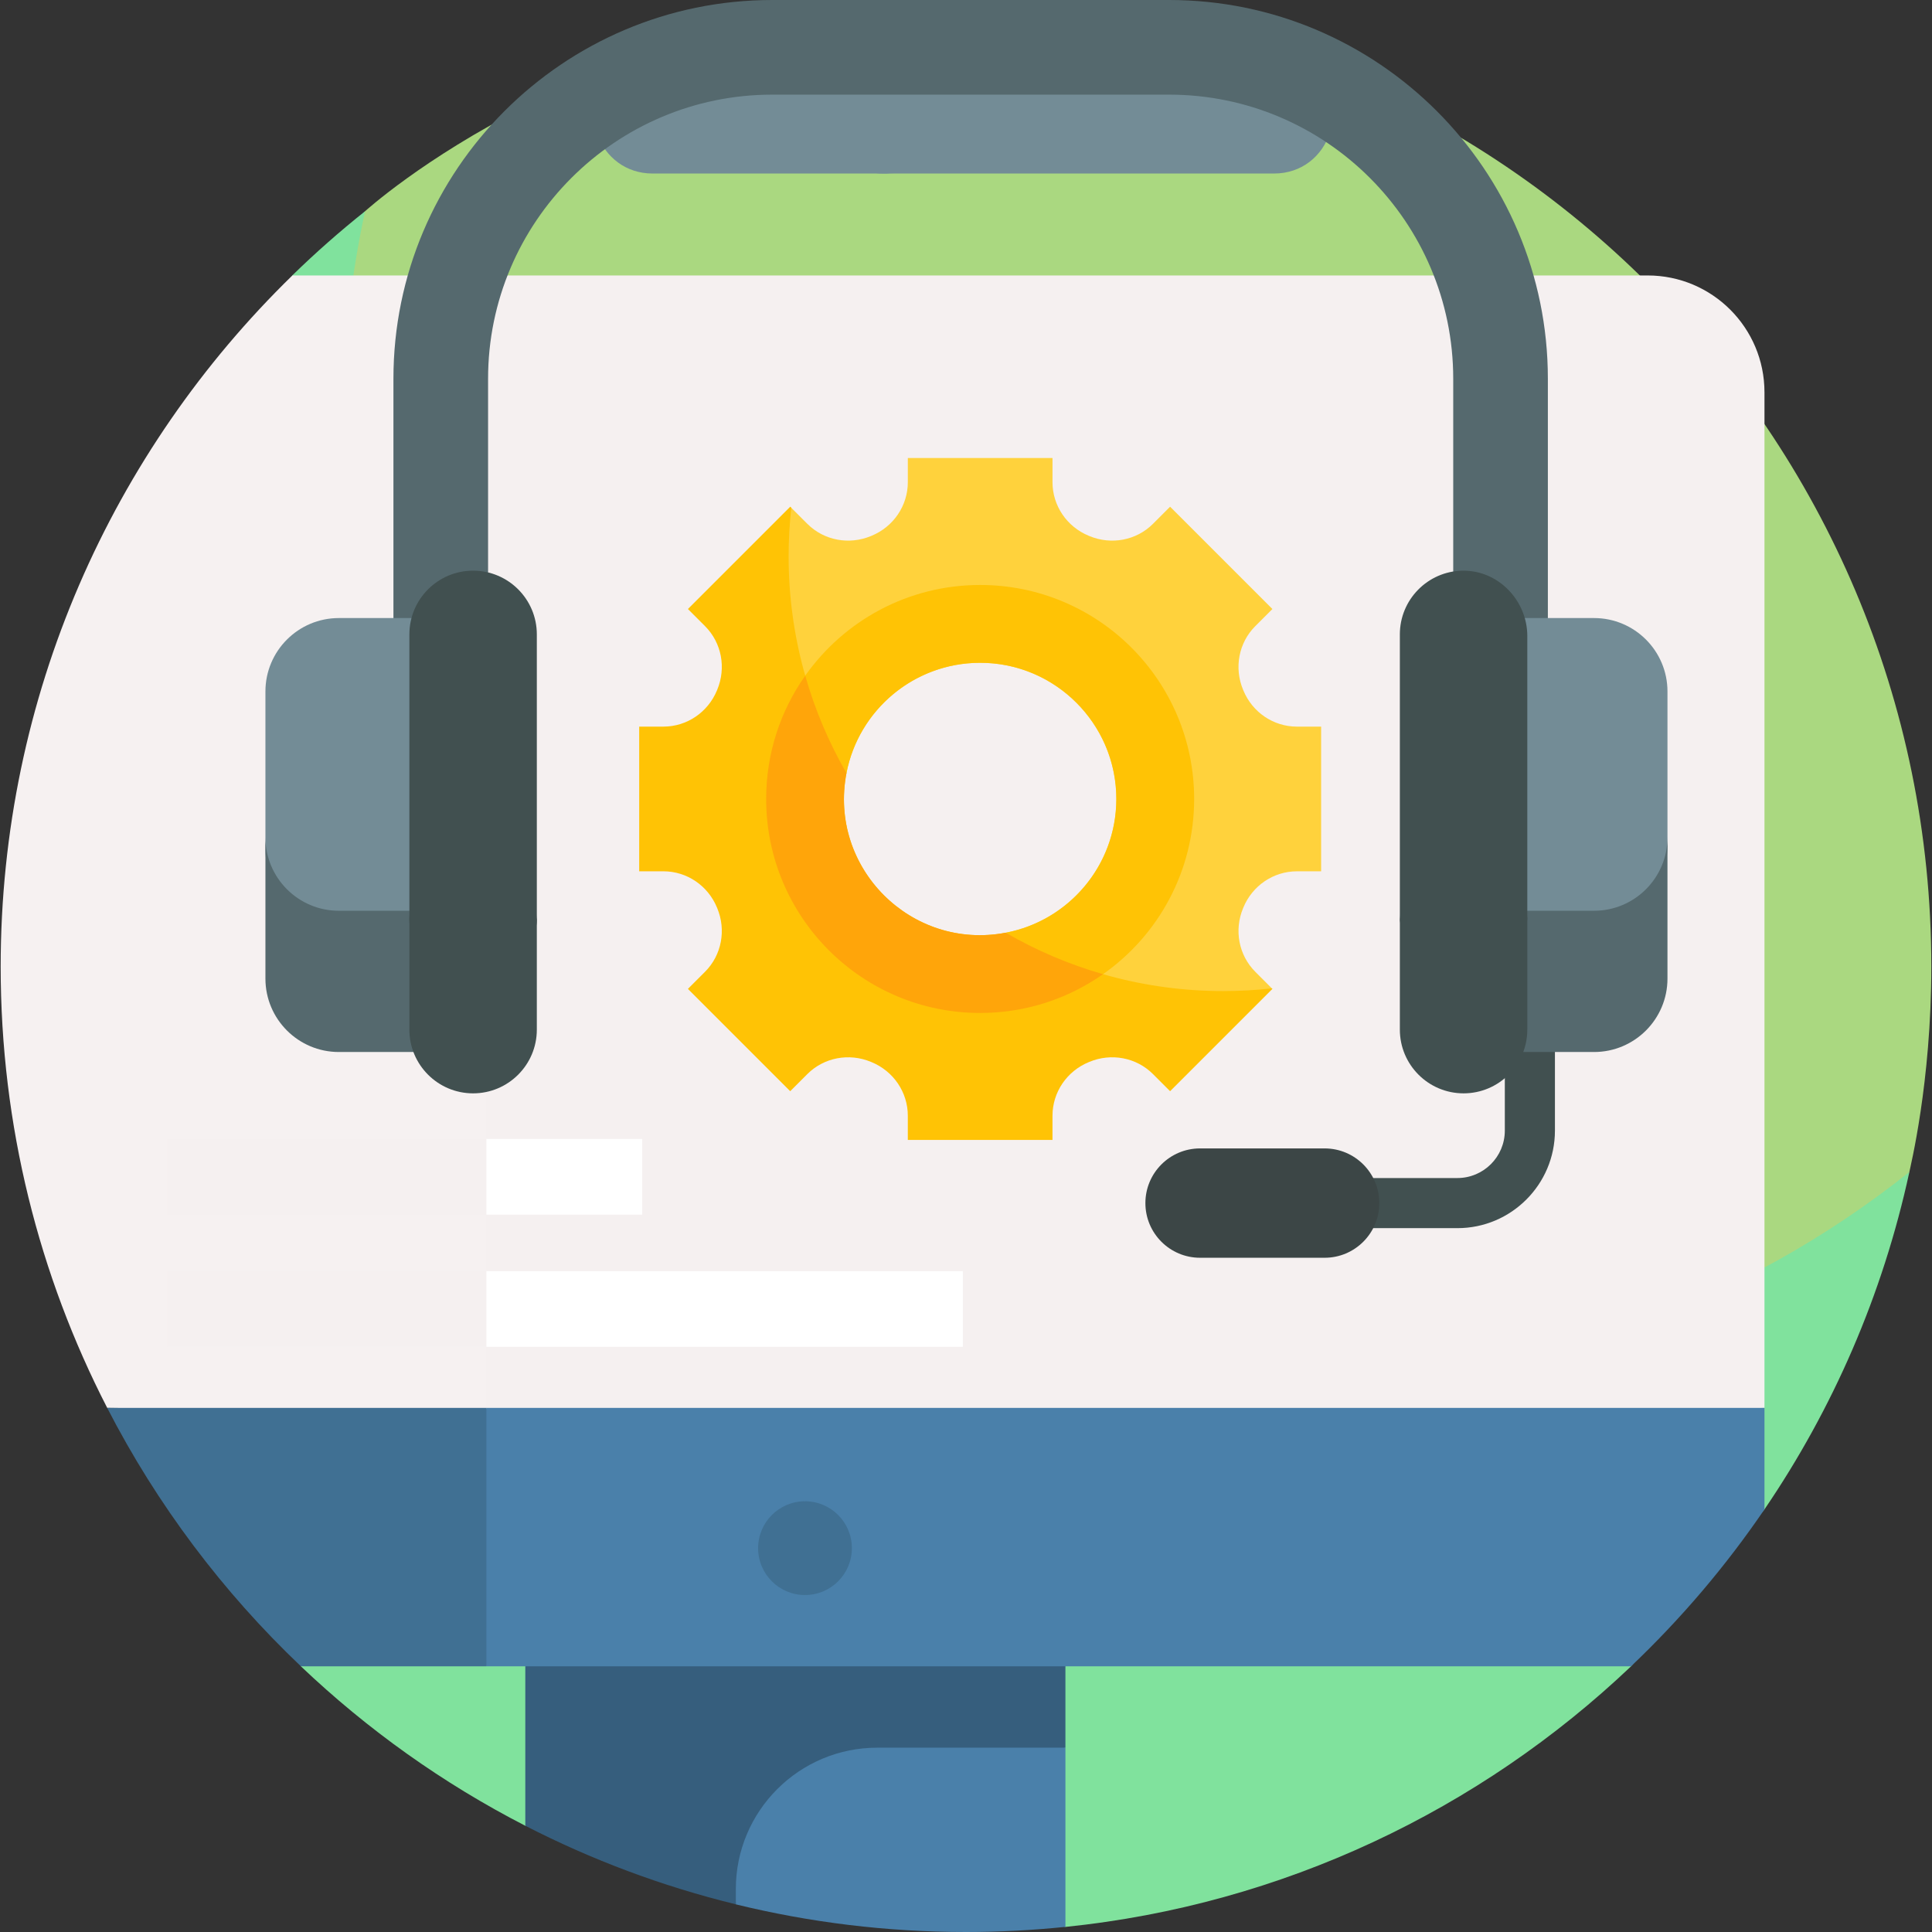
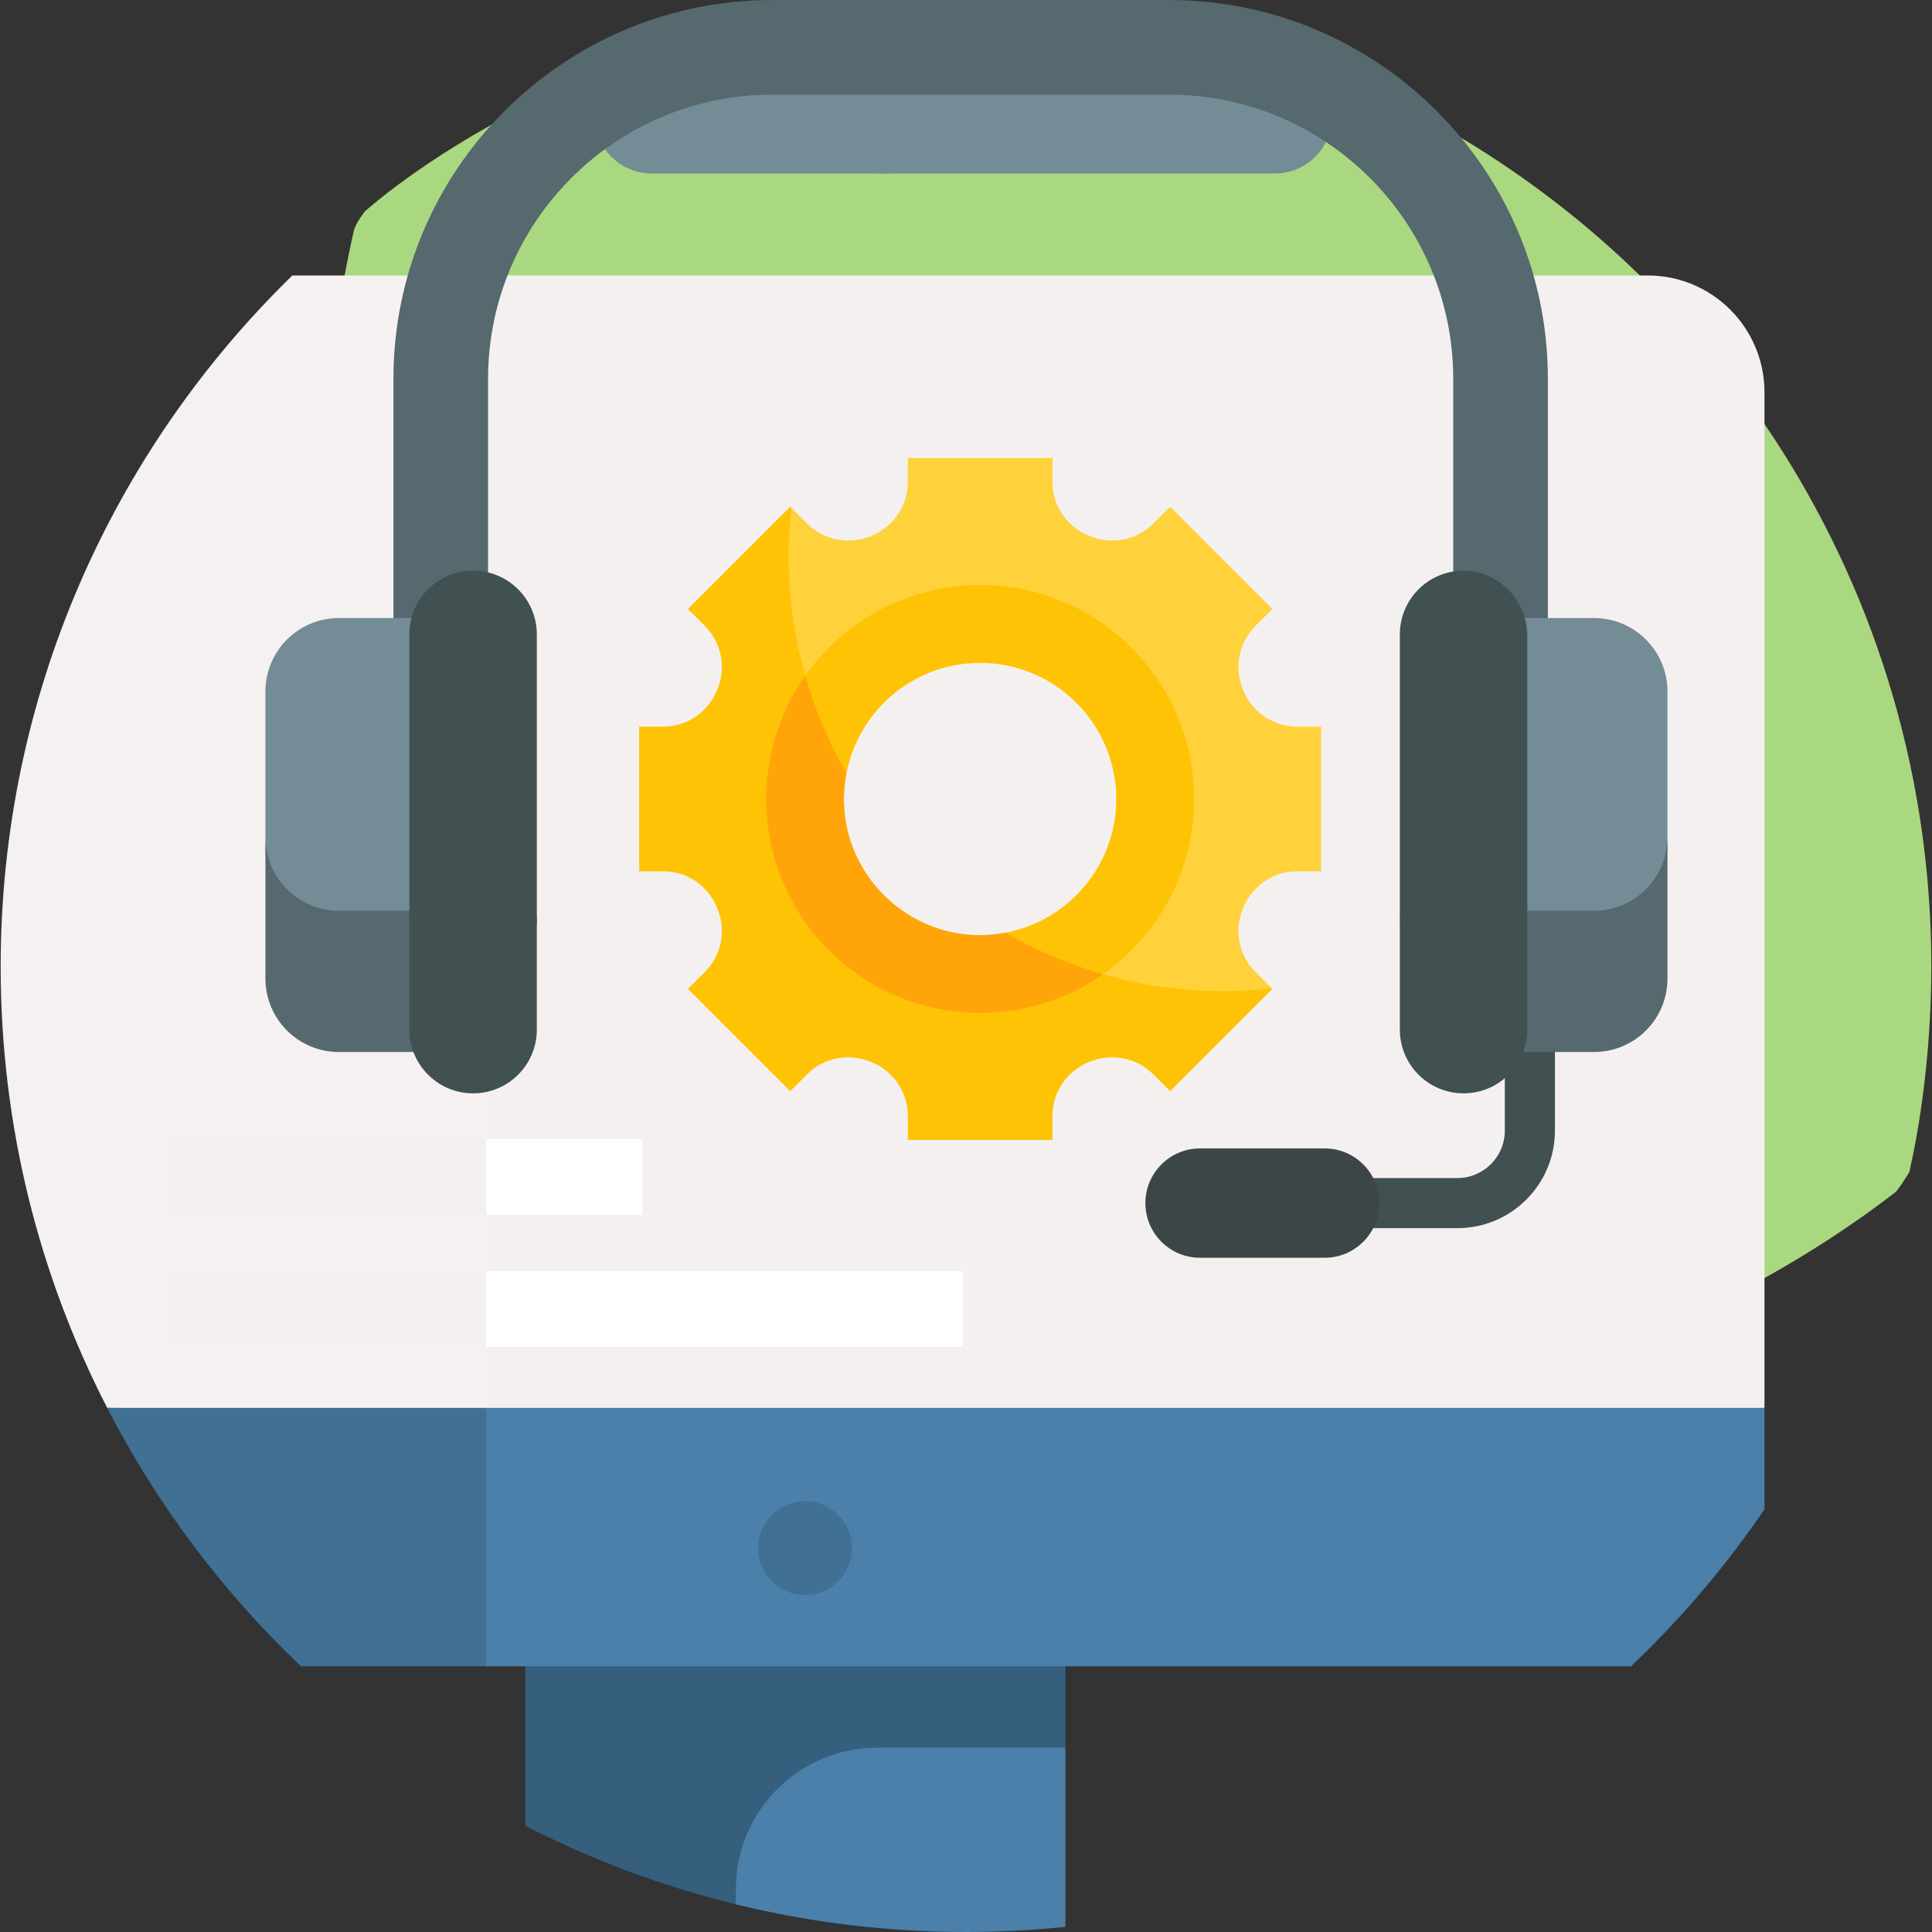
<svg xmlns="http://www.w3.org/2000/svg" id="Layer_1" height="512" viewBox="0 0 510.356 510.356" width="512">
  <rect x="0" y="0" width="510.356" height="510.356" fill="#333333" stroke="none" />
  <g>
    <g>
      <g>
        <g>
          <path d="m255.178.356c-98.131 0-158.58 55.352-158.747 55.445 0 0-2.513 3.137-2.983 5.222-3.818 16.948-7.385 39.663-7.385 56.238 0 140.833 118.763 254.972 259.596 254.972 54.231 0 114.568-25.992 154.949-57.243.903-.699 3.769-5.396 3.769-5.396.178-1.087 5.8-23.477 5.8-54.239.001-140.831-114.166-254.999-254.999-254.999z" fill="#aad880" />
        </g>
      </g>
-       <path d="m345.637 365.036c-140.833 0-255-114.167-255-255 0-18.615 2.007-36.753 5.795-54.234-6.688 5.328-13.102 10.985-19.219 16.947l2.28 367.432c17.565 16.701 37.508 30.925 59.268 42.111l142.682 26.723c57.41-5.896 109.49-30.909 149.406-68.83l35.254-41.472c18.026-26.471 31.225-56.578 38.275-89.118-43.56 34.696-98.724 55.441-158.741 55.441z" fill="#80e29d" />
    </g>
    <g>
      <path d="m192.106 438.114 2.267 64.94c19.487 4.768 39.85 7.302 60.805 7.302 8.861 0 17.621-.467 26.264-1.355v-47.334z" fill="#4a80aa" />
      <g>
        <path d="m281.442 431.051h-87.066v-7h-55.613v58.237c17.462 8.976 36.099 15.981 55.613 20.755v-4.014c0-20.634 16.727-37.361 37.361-37.361h49.705z" fill="#365e7d" />
      </g>
      <g>
        <g>
          <path d="m466.102 371.904v-268.277c0-17.045-13.818-30.862-30.862-30.862h-308.528v313.511z" fill="#f5f0f0" />
        </g>
      </g>
      <path d="m77.228 72.765c-47.515 46.315-77.05 111-77.05 182.592 0 41.995 10.161 81.613 28.144 116.545l100.168 1.373v-300.51z" fill="#f6f1f1" />
      <g>
        <path d="m114.83 410.445 13.66 29.732h302.352c13.154-12.496 24.993-26.388 35.26-41.465v-26.808h-337.612z" fill="#4a80aa" />
      </g>
      <g>
        <path d="m79.496 440.178h48.995v-68.273h-100.174c13.166 25.575 30.527 48.636 51.179 68.273z" fill="#407093" />
      </g>
      <g>
        <g>
          <circle cx="212.647" cy="408.959" fill="#407093" r="12.385" />
        </g>
      </g>
    </g>
    <g>
      <g>
        <g>
          <path d="m384.991 324.428h-73.698v-13.239h73.698c6.904 0 12.521-5.617 12.521-12.521v-34.124h13.238v34.124c0 14.204-11.555 25.76-25.759 25.76z" fill="#415050" />
        </g>
      </g>
      <g>
        <g>
          <path d="m345.81 17.962h-127.405v13.104c0 8.159 6.614 14.773 14.773 14.773h103.368c14.888 0 21.191-18.966 9.264-27.877z" fill="#738c96" />
        </g>
      </g>
      <g>
        <g>
          <path d="m226.102 18.614.76-.652h-63.791l-.76.652c-10.904 9.354-4.289 27.225 10.077 27.225h63.791c-14.366 0-20.981-17.871-10.077-27.225z" fill="#738c96" />
        </g>
      </g>
      <g>
        <g>
          <path d="m408.884 189.121h-25v-89.065c0-41.386-33.67-75.056-75.056-75.056h-104.842c-41.386 0-75.056 33.67-75.056 75.056v89.065h-25v-89.065c0-55.171 44.885-100.056 100.056-100.056h104.843c55.171 0 100.055 44.885 100.055 100.056z" fill="#55696e" />
        </g>
      </g>
      <g>
        <g>
          <g>
            <g>
              <g>
                <path d="m379.786 256.45v-73.335c15.976 0 28.928 12.951 28.928 28.928v15.479c-.001 15.977-12.952 28.928-28.928 28.928z" fill="#ff965a" />
              </g>
            </g>
          </g>
        </g>
        <g>
          <g>
            <g>
              <g>
                <path d="m102.88 227.522c0 15.976 12.951 28.928 28.928 28.928v-73.335c-15.976 0-28.928 12.951-28.928 28.928z" fill="#ff965a" />
              </g>
            </g>
          </g>
        </g>
      </g>
      <g>
        <g>
          <path d="m89.516 243.897h29.292v-80.632h-29.292c-10.715 0-19.401 8.686-19.401 19.401v41.831c0 10.714 8.686 19.4 19.401 19.4z" fill="#738c96" />
        </g>
      </g>
      <g>
        <g>
          <path d="m70.115 221.186v37.312c0 10.715 8.686 19.401 19.401 19.401h29.292v-37.312h-29.292c-10.715 0-19.401-8.686-19.401-19.401z" fill="#55696e" />
        </g>
      </g>
      <g>
        <g>
          <path d="m141.809 243.174v-75.593c0-9.297-7.537-16.834-16.834-16.834-9.297 0-16.834 7.537-16.834 16.834v75.593c0 3.503 2.84 6.343 6.343 6.343h20.983c3.502 0 6.342-2.84 6.342-6.343z" fill="#415050" />
        </g>
      </g>
      <g>
        <g>
          <path d="m134.271 249.1h-18.592c-4.163 0-7.538-3.375-7.538-7.538v30.423c0 9.297 7.537 16.834 16.834 16.834 9.297 0 16.834-7.537 16.834-16.834v-30.423c0 4.163-3.375 7.538-7.538 7.538z" fill="#415050" />
        </g>
      </g>
      <g>
        <g>
          <path d="m421.078 242.897h-29.292v-79.632h29.292c10.715 0 19.401 8.686 19.401 19.401v40.831c0 10.714-8.686 19.4-19.401 19.4z" fill="#738c96" />
        </g>
      </g>
      <g>
        <g>
          <path d="m421.078 240.587h-29.292v37.312h29.292c10.715 0 19.401-8.686 19.401-19.401v-37.312c0 10.715-8.686 19.401-19.401 19.401z" fill="#55696e" />
        </g>
      </g>
      <g>
        <g>
          <path d="m403.453 242.438v-74.416c0-9.436-7.722-17.449-17.156-17.272-9.149.171-16.513 7.641-16.513 16.831v74.857c0 4.396 3.564 7.959 7.959 7.959h17.75c4.397.001 7.96-3.563 7.96-7.959z" fill="#415050" />
        </g>
      </g>
      <g>
        <g>
          <path d="m395.915 249.1h-18.592c-4.163 0-7.538-3.375-7.538-7.538v30.423c0 9.297 7.537 16.834 16.834 16.834 9.297 0 16.834-7.537 16.834-16.834v-30.423c0 4.163-3.374 7.538-7.538 7.538z" fill="#415050" />
        </g>
      </g>
      <g>
        <g>
          <path d="m349.913 332.25h-32.904c-7.977 0-14.442-6.466-14.442-14.442s6.466-14.442 14.442-14.442h32.904c7.977 0 14.442 6.466 14.442 14.442s-6.466 14.442-14.442 14.442z" fill="#3c4646" />
        </g>
      </g>
    </g>
    <g>
      <g>
        <g>
          <path d="m342.597 191.945c-6.226 0-11.774-3.805-14.15-9.56-.026-.063-.052-.126-.078-.189-2.397-5.761-1.181-12.389 3.231-16.801l4.517-4.517-27.023-27.024-4.517 4.517c-4.412 4.412-11.04 5.629-16.801 3.231-.063-.026-.126-.052-.189-.078-5.755-2.376-9.56-7.924-9.56-14.15v-6.389h-38.217v6.389c0 6.226-3.806 11.774-9.56 14.15-.063.026-.126.052-.189.078-5.761 2.397-12.389 1.181-16.802-3.232l-4.517-4.517-13.125 46.516 12.197 82.109 98.638 7.448 29.666-8.697-4.517-4.517c-4.412-4.412-5.629-11.04-3.231-16.801.026-.063.052-.126.078-.189 2.376-5.755 7.924-9.56 14.15-9.56h6.39v-38.217zm-76.927 54.45-4.207 1.183c-25.846 7.267-48.546-18.722-37.87-43.356 3.281-17.065 18.622-29.841 36.806-29.111 18.617.747 33.729 15.871 34.463 34.488.718 18.202-12.095 33.549-29.192 36.796z" fill="#ffd23c" />
        </g>
      </g>
      <g>
        <g>
          <path d="m258.918 154.525c-19.094 0-35.975 9.467-46.208 23.963l-2.112 17.758 13.006 7.979c3.192-16.6 17.784-29.143 35.314-29.143 19.867 0 35.973 16.106 35.973 35.973 0 17.559-12.584 32.17-29.224 35.33l8.853 12.319 16.854-1.363c14.558-10.225 24.073-27.143 24.073-46.285.001-31.222-25.309-56.531-56.529-56.531z" fill="#ffc305" />
        </g>
      </g>
      <g>
        <g>
          <path d="m323.178 261.803c-20.955 0-40.597-5.615-57.51-15.418-25.008 4.749-46.868-17.193-42.067-42.162-9.719-16.86-15.28-36.419-15.28-57.277 0-4.327.248-8.597.714-12.8l-.293-.293-27.023 27.024 4.517 4.517c4.412 4.412 5.629 11.04 3.231 16.801-.026.063-.052.126-.078.189-2.376 5.755-7.924 9.56-14.15 9.56h-6.389v38.217h6.389c6.226 0 11.774 3.806 14.15 9.56.026.063.052.126.078.189 2.397 5.761 1.181 12.389-3.231 16.801l-4.517 4.517 27.023 27.024 4.517-4.517c4.412-4.412 11.04-5.629 16.801-3.231.063.026.126.052.189.078 5.755 2.376 9.56 7.924 9.56 14.15v6.389h38.217v-6.389c0-6.226 3.806-11.773 9.56-14.15.063-.026.126-.052.189-.078 5.761-2.397 12.389-1.181 16.802 3.231l4.517 4.517 27.023-27.024-.14-.14c-4.203.468-8.472.715-12.799.715z" fill="#ffc305" />
        </g>
      </g>
      <g>
        <g>
          <path d="m265.668 246.386c-.001 0-.002 0-.004.001-24.976 4.74-46.866-17.177-42.063-42.161v-.002c-4.622-8.018-8.301-16.648-10.892-25.736-6.5 9.206-10.32 20.44-10.32 32.567 0 31.22 25.309 56.529 56.529 56.529 12.079 0 23.271-3.791 32.457-10.244-9.08-2.613-17.7-6.313-25.707-10.954z" fill="#ffa50a" />
        </g>
      </g>
    </g>
    <g>
      <path d="m169.645 320.866h-41.155l-20.35-15.177 20.35-4.823h41.155z" fill="#fff" />
    </g>
    <path d="m44.107 300.866h84.384v20h-84.384z" fill="#f5f0f0" />
    <g>
      <path d="m254.343 355.783h-125.853l-11.146-17.358 11.146-2.642h125.853z" fill="#fff" />
    </g>
    <path d="m44.107 335.783h84.384v20h-84.384z" fill="#f5f0f0" />
  </g>
</svg>